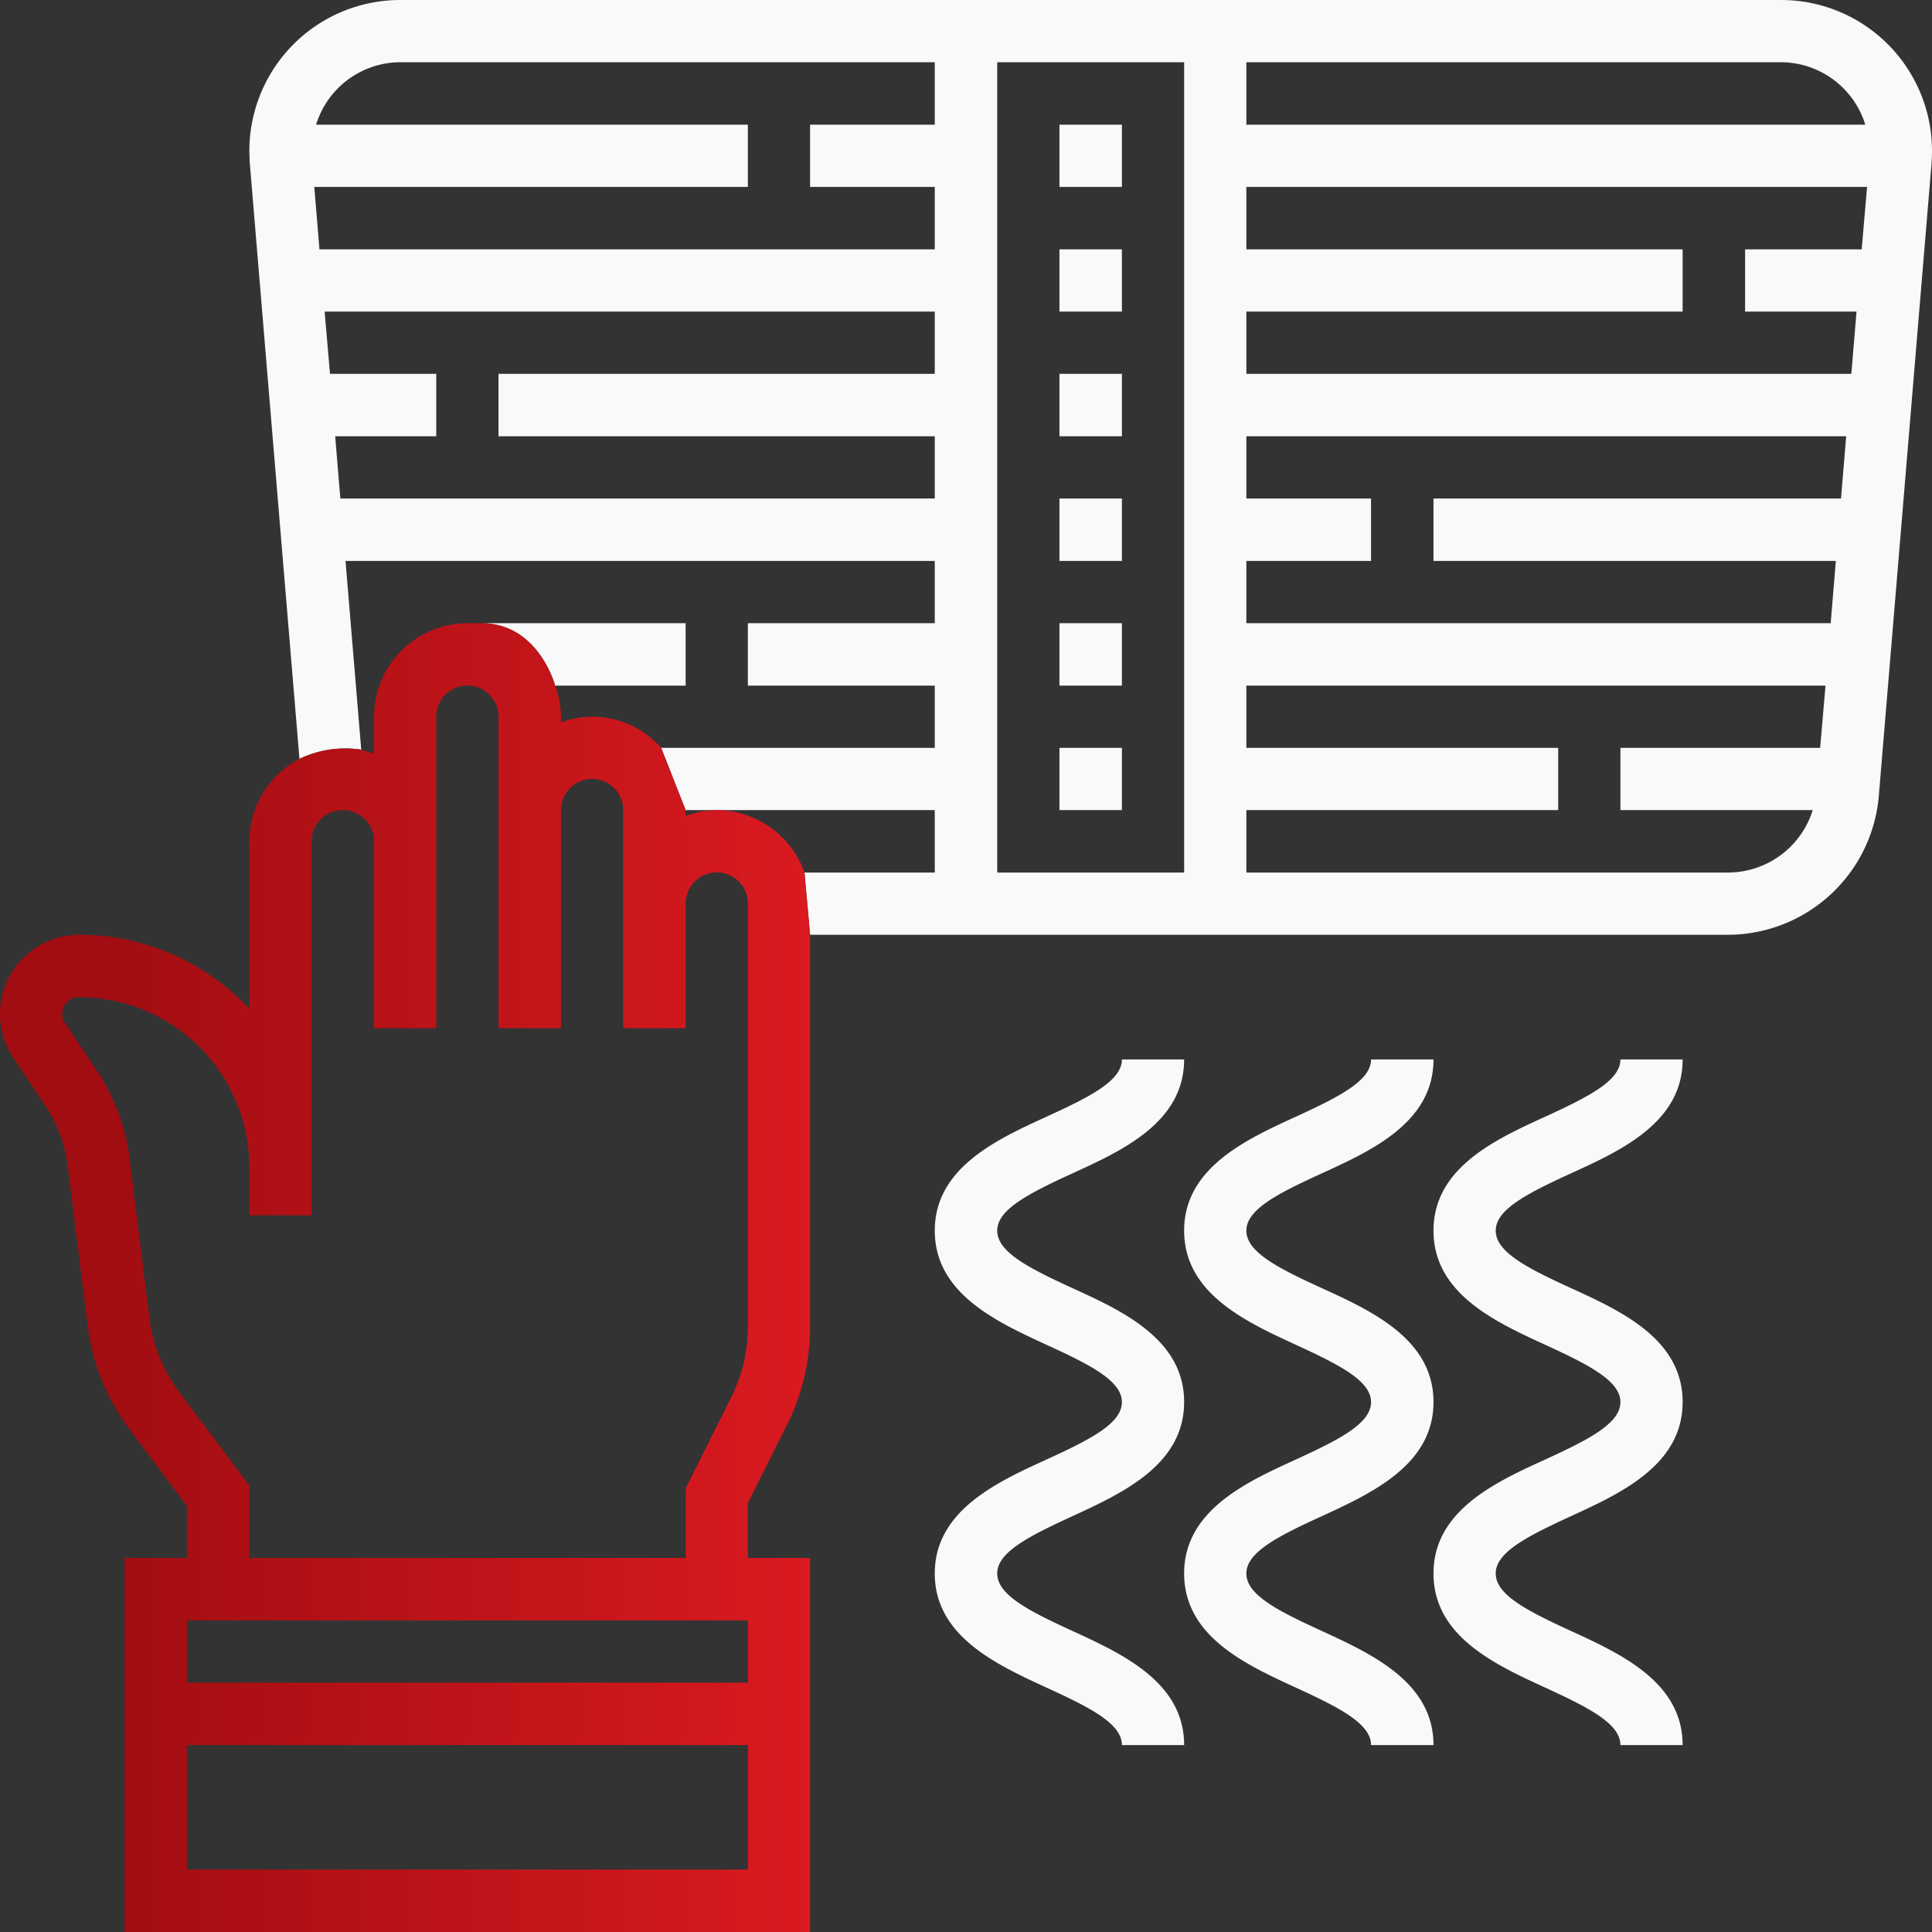
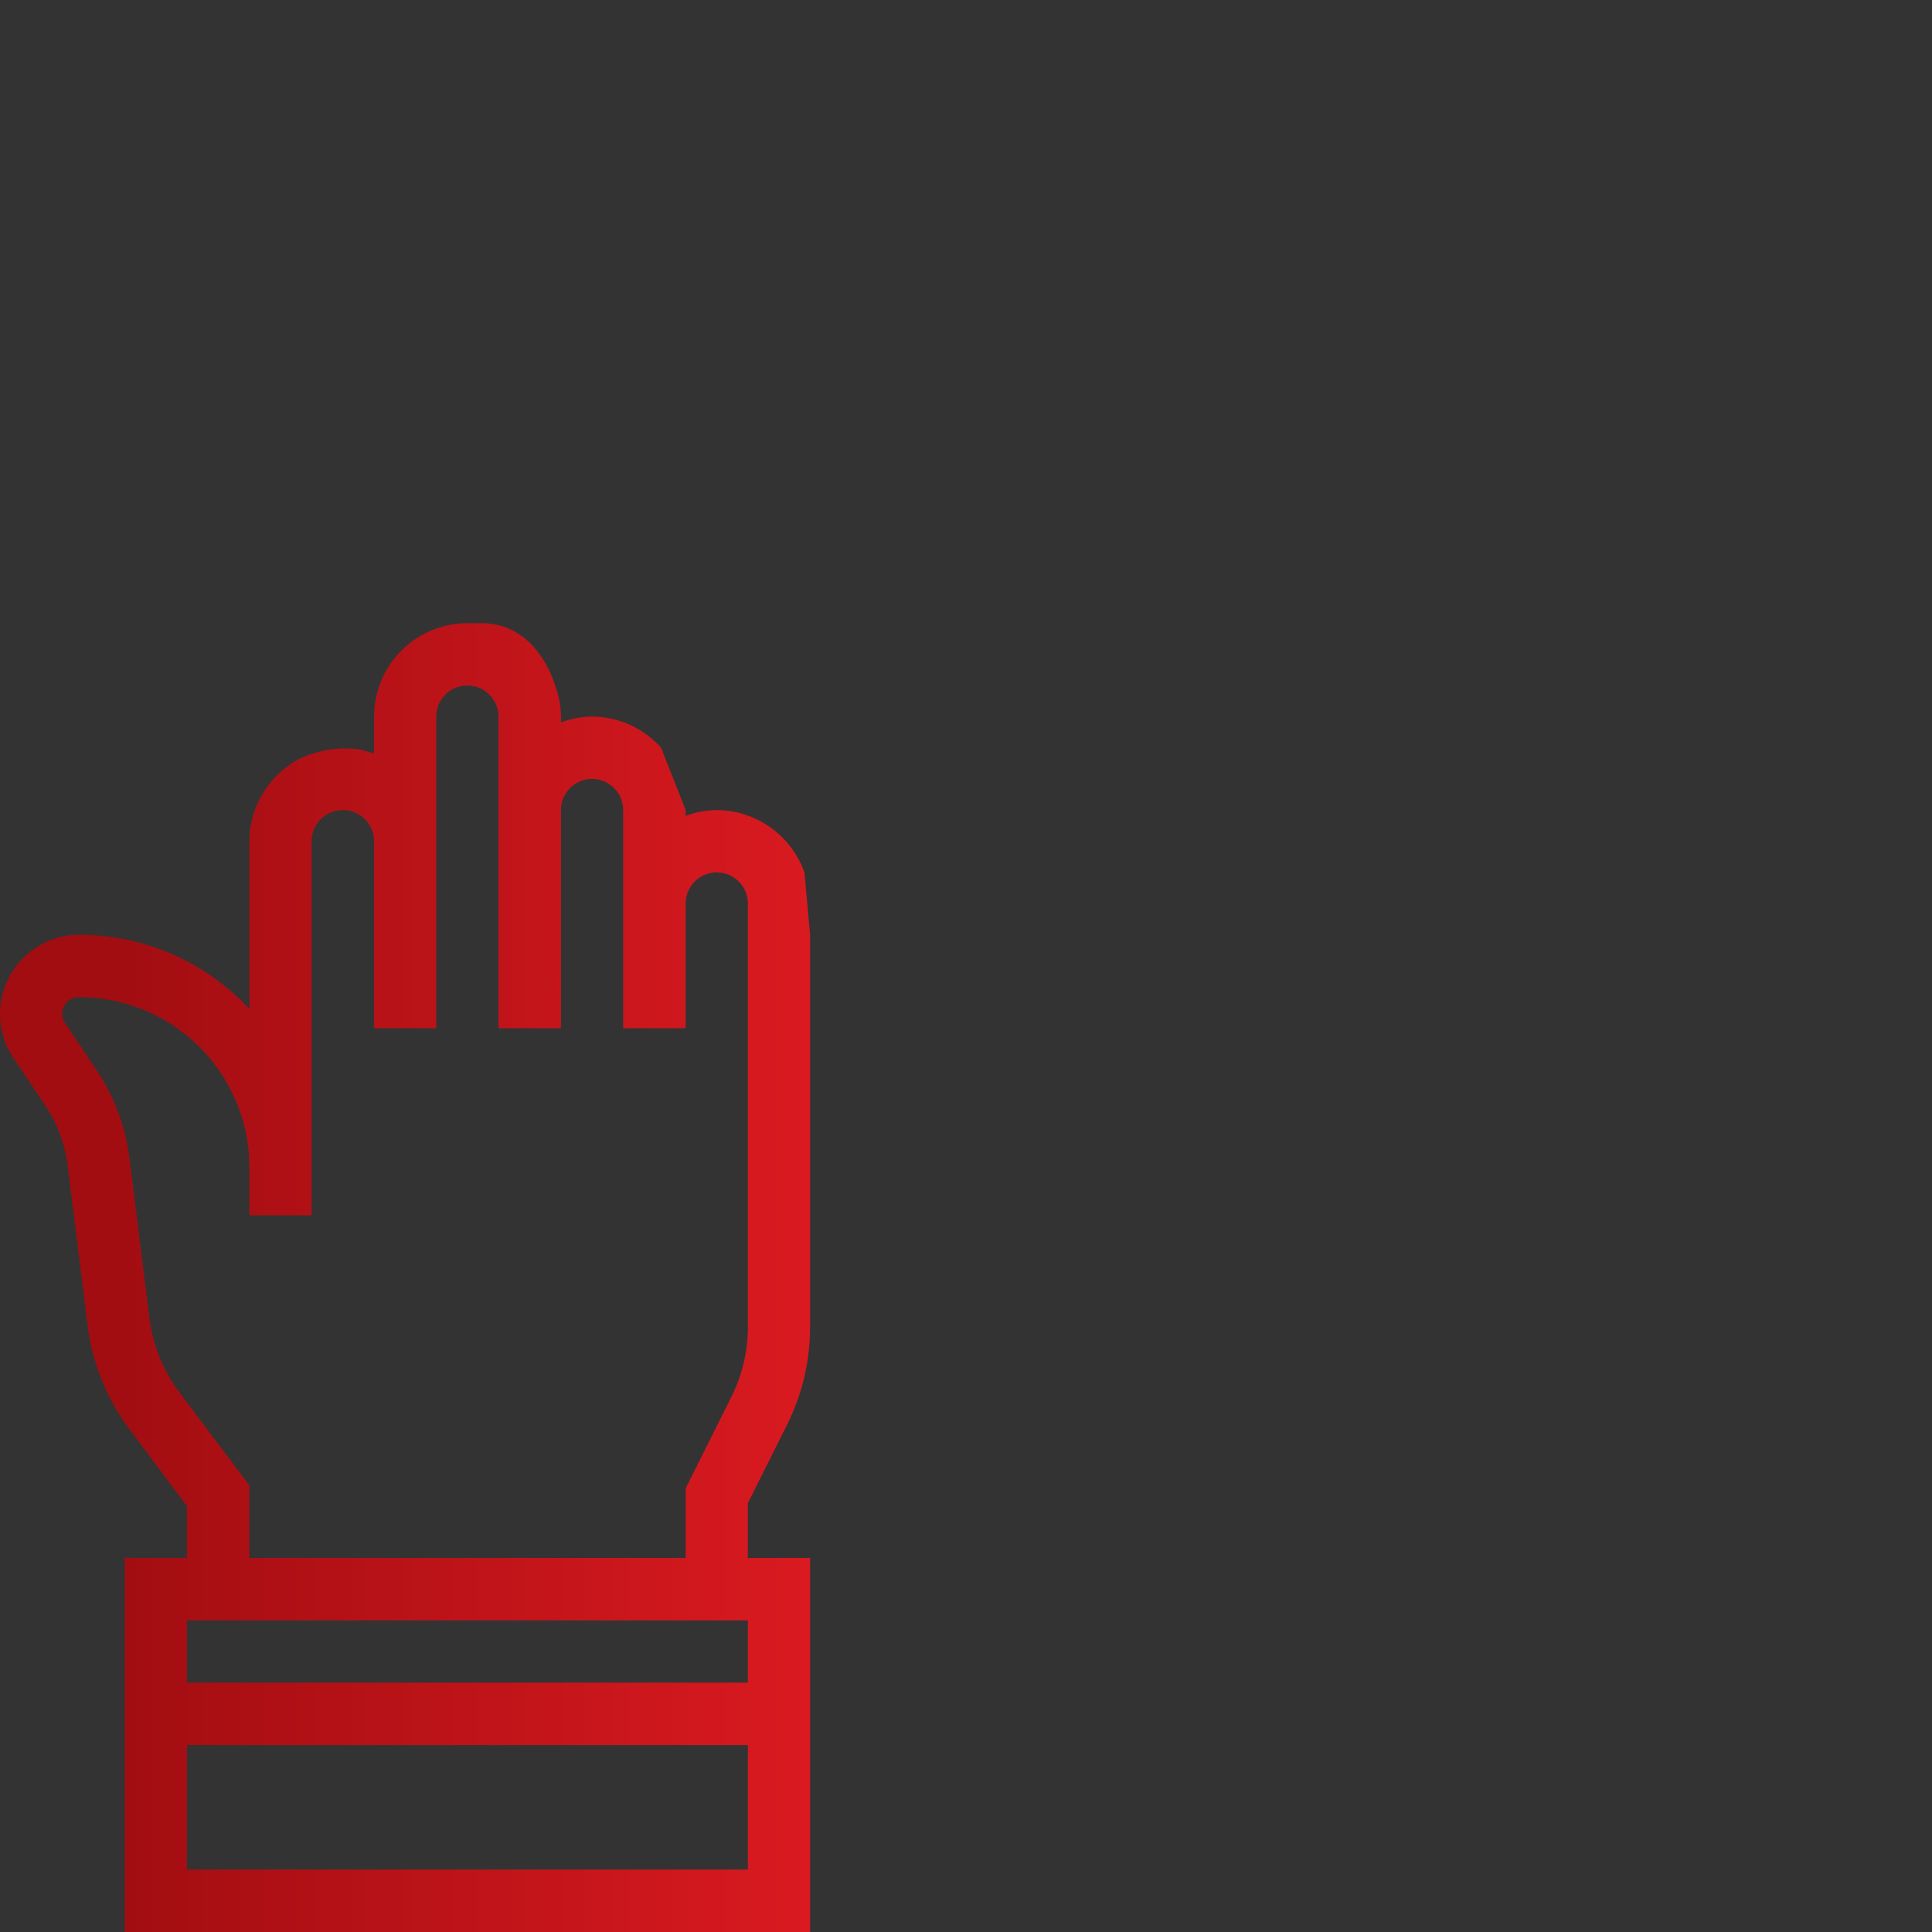
<svg xmlns="http://www.w3.org/2000/svg" data-name="Layer 1" viewBox="0 0 86 86">
  <rect x="0" y="0" width="86" height="86" fill="#333333" stroke="none" />
  <defs>
    <linearGradient id="a" x1="4.837" y1="56.87" x2="43.138" y2="56.87" gradientUnits="userSpaceOnUse">
      <stop offset="0" stop-color="#a10d11" />
      <stop offset="1" stop-color="#e61d24" />
    </linearGradient>
  </defs>
-   <path d="M47.16 33.29v2.77h2.78v-2.77zm0-5.55v2.78h2.78v-2.78zm0-5.55v2.78h2.78v-2.78zm0-5.55v2.78h2.78v-2.78zm0-5.54v2.77h2.78V11.1zm0-5.55v2.77h2.78V5.55zm0 0v2.77h2.78V5.55zm0 5.55v2.77h2.78V11.1zm0 5.54v2.78h2.78v-2.78zm0 5.55v2.78h2.78v-2.78zm0 5.55v2.78h2.78v-2.78zm0 5.55v2.77h2.78v-2.77zm0 0v2.77h2.78v-2.77zm0-5.55v2.78h2.78v-2.78zm0-5.55v2.78h2.78v-2.78zm0-5.55v2.78h2.78v-2.78zm0-5.54v2.77h2.78V11.1zm0-5.55v2.77h2.78V5.55zm0 0v2.77h2.78V5.55zm0 5.55v2.77h2.78V11.1zm0 5.54v2.78h2.78v-2.78zm0 5.55v2.78h2.78v-2.78zm0 5.55v2.78h2.78v-2.78zm0 5.55v2.77h2.78v-2.77zm0 2.77h2.78v-2.77h-2.78zm0-5.54h2.78v-2.78h-2.78zm0-5.55h2.78v-2.78h-2.78zm0-5.55h2.78v-2.78h-2.78zm0-5.55h2.78V11.1h-2.78zm0-8.32v2.77h2.78V5.55zM79.29 0H17.81a6.718 6.718 0 0 0-6.71 6.71c0 .19.01.37.02.56l2.21 26.51a4.733 4.733 0 0 1 2.75-.41l-.7-8.4h26.23v2.77h-8.32v2.78h8.32v2.77H29.43l1.09 2.77h11.09v2.78h-5.8l.25 2.77h40.88a6.754 6.754 0 0 0 6.69-6.15l2.35-28.19c.01-.19.02-.37.02-.56A6.717 6.717 0 0 0 79.29 0zM55.48 2.77h23.81a3.937 3.937 0 0 1 3.74 2.78H55.48zM41.61 16.64H22.19v2.78h19.42v2.77H15.15l-.23-2.77h4.5v-2.78h-4.73l-.24-2.77h27.16zm0-11.09h-5.55v2.77h5.55v2.78H14.22l-.23-2.78h19.3V5.55H14.07a3.937 3.937 0 0 1 3.74-2.78h23.8zm11.1 33.29h-8.32V2.77h8.32zm28.31-5.55h-8.89v2.77h8.56a3.956 3.956 0 0 1-3.75 2.78H55.48v-2.78h13.88v-2.77H55.48v-2.77h25.78zm.93-11.1H63.81v2.78h17.91l-.23 2.77H55.48v-2.77h5.55v-2.78h-5.55v-2.77h26.7zm.92-11.09h-5.19v2.77h4.96l-.23 2.77H55.48v-2.77H74.9V11.1H55.48V8.32h27.63zM49.94 33.29h-2.78v2.77h2.78zm0-5.55h-2.78v2.78h2.78zm0-5.55h-2.78v2.78h2.78zm0-5.55h-2.78v2.78h2.78zm0-5.54h-2.78v2.77h2.78zm0-5.55h-2.78v2.77h2.78zM30.52 27.74h-9.1c2.56 0 3.29 2.78 3.29 2.78h5.81zM47.16 5.55v2.77h2.78V5.55zm0 5.55v2.77h2.78V11.1zm0 5.54v2.78h2.78v-2.78zm0 5.55v2.78h2.78v-2.78zm0 5.55v2.78h2.78v-2.78zm0 5.55v2.77h2.78v-2.77zm0 0v2.77h2.78v-2.77zm0-5.55v2.78h2.78v-2.78zm0-5.55v2.78h2.78v-2.78zm0-5.55v2.78h2.78v-2.78zm0-5.54v2.77h2.78V11.1zm0-5.55v2.77h2.78V5.55zm0 0v2.77h2.78V5.55zm0 5.55v2.77h2.78V11.1zm0 5.54v2.78h2.78v-2.78zm0 5.55v2.78h2.78v-2.78zm0 5.55v2.78h2.78v-2.78zm0 5.55v2.77h2.78v-2.77zm0 0v2.77h2.78v-2.77zm0-5.55v2.78h2.78v-2.78zm0-5.55v2.78h2.78v-2.78zm0-5.55v2.78h2.78v-2.78zm0-5.54v2.77h2.78V11.1zm0-5.55v2.77h2.78V5.55zm0 0v2.77h2.78V5.55zm0 5.55v2.77h2.78V11.1zm0 5.54v2.78h2.78v-2.78zm0 5.55v2.78h2.78v-2.78zm0 5.55v2.78h2.78v-2.78zm0 5.55v2.77h2.78v-2.77zm.58 34.2c2.21-1.02 4.97-2.28 4.97-5.08s-2.76-4.06-4.97-5.07c-1.96-.9-3.35-1.61-3.35-2.56 0-.94 1.39-1.65 3.35-2.55 2.21-1.01 4.97-2.27 4.97-5.07h-2.77c0 .94-1.39 1.65-3.36 2.55-2.21 1.01-4.97 2.28-4.97 5.07 0 2.8 2.76 4.06 4.97 5.08 1.97.9 3.36 1.61 3.36 2.55 0 .95-1.39 1.66-3.36 2.56-2.21 1.01-4.97 2.28-4.97 5.07 0 2.8 2.76 4.06 4.97 5.08 1.97.9 3.36 1.61 3.36 2.56h2.77c0-2.8-2.75-4.06-4.97-5.08-1.96-.9-3.35-1.61-3.35-2.56 0-.94 1.39-1.65 3.35-2.55zm11.1 0c2.21-1.02 4.97-2.28 4.97-5.08s-2.76-4.06-4.97-5.07c-1.97-.9-3.36-1.61-3.36-2.56 0-.94 1.39-1.65 3.36-2.55 2.21-1.01 4.97-2.27 4.97-5.07h-2.78c0 .94-1.39 1.65-3.35 2.55-2.21 1.01-4.97 2.28-4.97 5.07 0 2.8 2.76 4.06 4.97 5.08 1.96.9 3.35 1.61 3.35 2.55 0 .95-1.39 1.66-3.35 2.56-2.22 1.01-4.97 2.28-4.97 5.07 0 2.8 2.75 4.06 4.97 5.08 1.96.9 3.35 1.61 3.35 2.56h2.78c0-2.8-2.76-4.06-4.97-5.08-1.97-.9-3.36-1.61-3.36-2.56 0-.94 1.39-1.65 3.36-2.55zm11.09 0c2.22-1.02 4.97-2.28 4.97-5.08s-2.75-4.06-4.97-5.07c-1.96-.9-3.35-1.61-3.35-2.56 0-.94 1.39-1.65 3.35-2.55 2.22-1.01 4.97-2.27 4.97-5.07h-2.77c0 .94-1.39 1.65-3.35 2.55-2.22 1.01-4.97 2.28-4.97 5.07 0 2.8 2.75 4.06 4.97 5.08 1.96.9 3.35 1.61 3.35 2.55 0 .95-1.39 1.66-3.35 2.56-2.22 1.01-4.97 2.28-4.97 5.07 0 2.8 2.75 4.06 4.97 5.08 1.96.9 3.35 1.61 3.35 2.56h2.77c0-2.8-2.75-4.06-4.97-5.08-1.96-.9-3.35-1.61-3.35-2.56 0-.94 1.39-1.65 3.35-2.55z" fill="#f9f9f9" />
  <path d="M35.04 63.41a9.748 9.748 0 0 0 1.02-4.34V41.61l-.25-2.77a4.168 4.168 0 0 0-3.91-2.78 3.977 3.977 0 0 0-1.38.26v-.26l-1.09-2.77a4.106 4.106 0 0 0-3.07-1.39 3.991 3.991 0 0 0-1.39.26v-.26a3.937 3.937 0 0 0-.26-1.38s-.73-2.78-3.29-2.78h-.61a4.163 4.163 0 0 0-4.16 4.16v1.64l-.57-.17a4.733 4.733 0 0 0-2.75.41 4.163 4.163 0 0 0-2.23 3.67v7.46a10.326 10.326 0 0 0-7.57-3.3A3.527 3.527 0 0 0 0 45.13a3.49 3.49 0 0 0 .59 1.95l1.43 2.14a6.186 6.186 0 0 1 .99 2.66l.89 7.13a9.674 9.674 0 0 0 1.87 4.62l2.55 3.41v2.31H5.55V86h30.51V69.35h-2.77v-2.44zm-1.75 19.81H8.32v-5.54h24.97zm0-8.32H8.32v-2.77h24.97zm-.73-12.73l-2.04 4.08v3.1H11.1v-3.23l-3.12-4.15a7.023 7.023 0 0 1-1.33-3.3l-.89-7.14a9.046 9.046 0 0 0-1.43-3.85L2.9 45.54a.734.734 0 0 1 .63-1.15 7.577 7.577 0 0 1 7.57 7.57v2.14h2.77V37.45a1.39 1.39 0 0 1 2.78 0v8.32h2.77V31.9a1.385 1.385 0 0 1 2.77 0v13.87h2.78v-9.71a1.385 1.385 0 0 1 2.77 0v9.71h2.78v-5.55a1.385 1.385 0 0 1 2.77 0v18.85a6.958 6.958 0 0 1-.73 3.1z" fill="url(#a)" />
</svg>